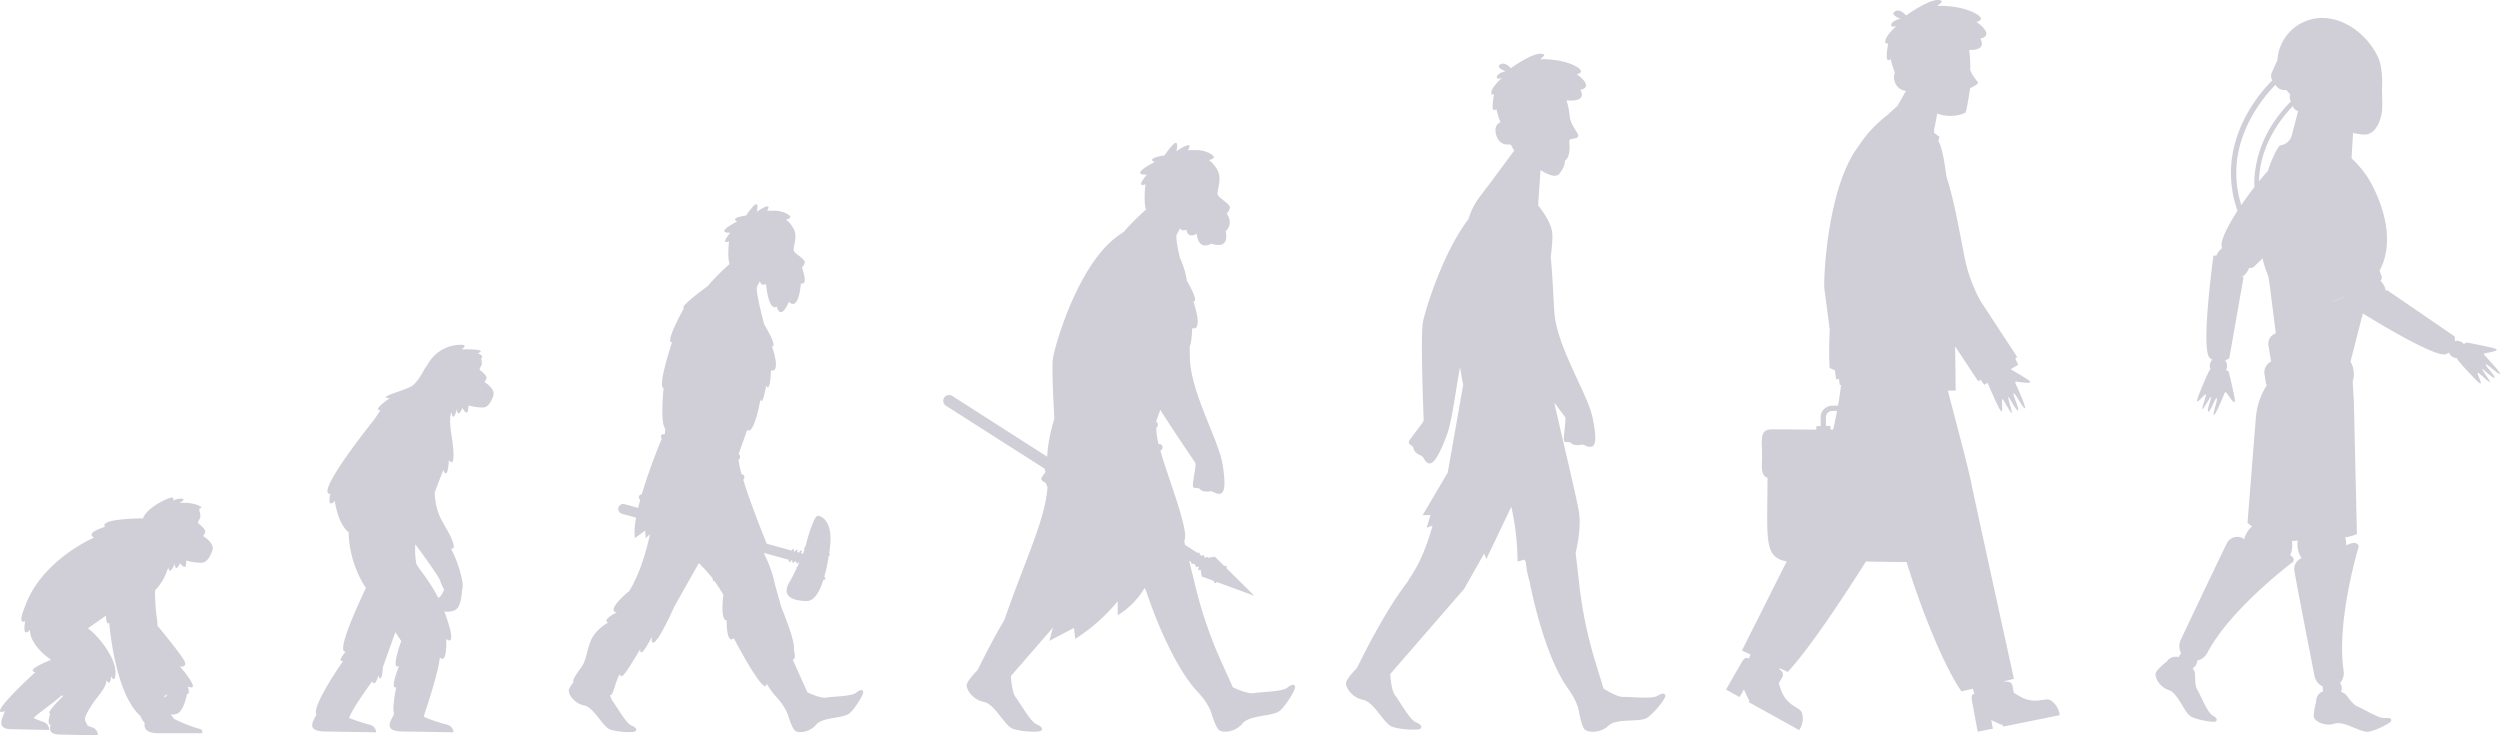
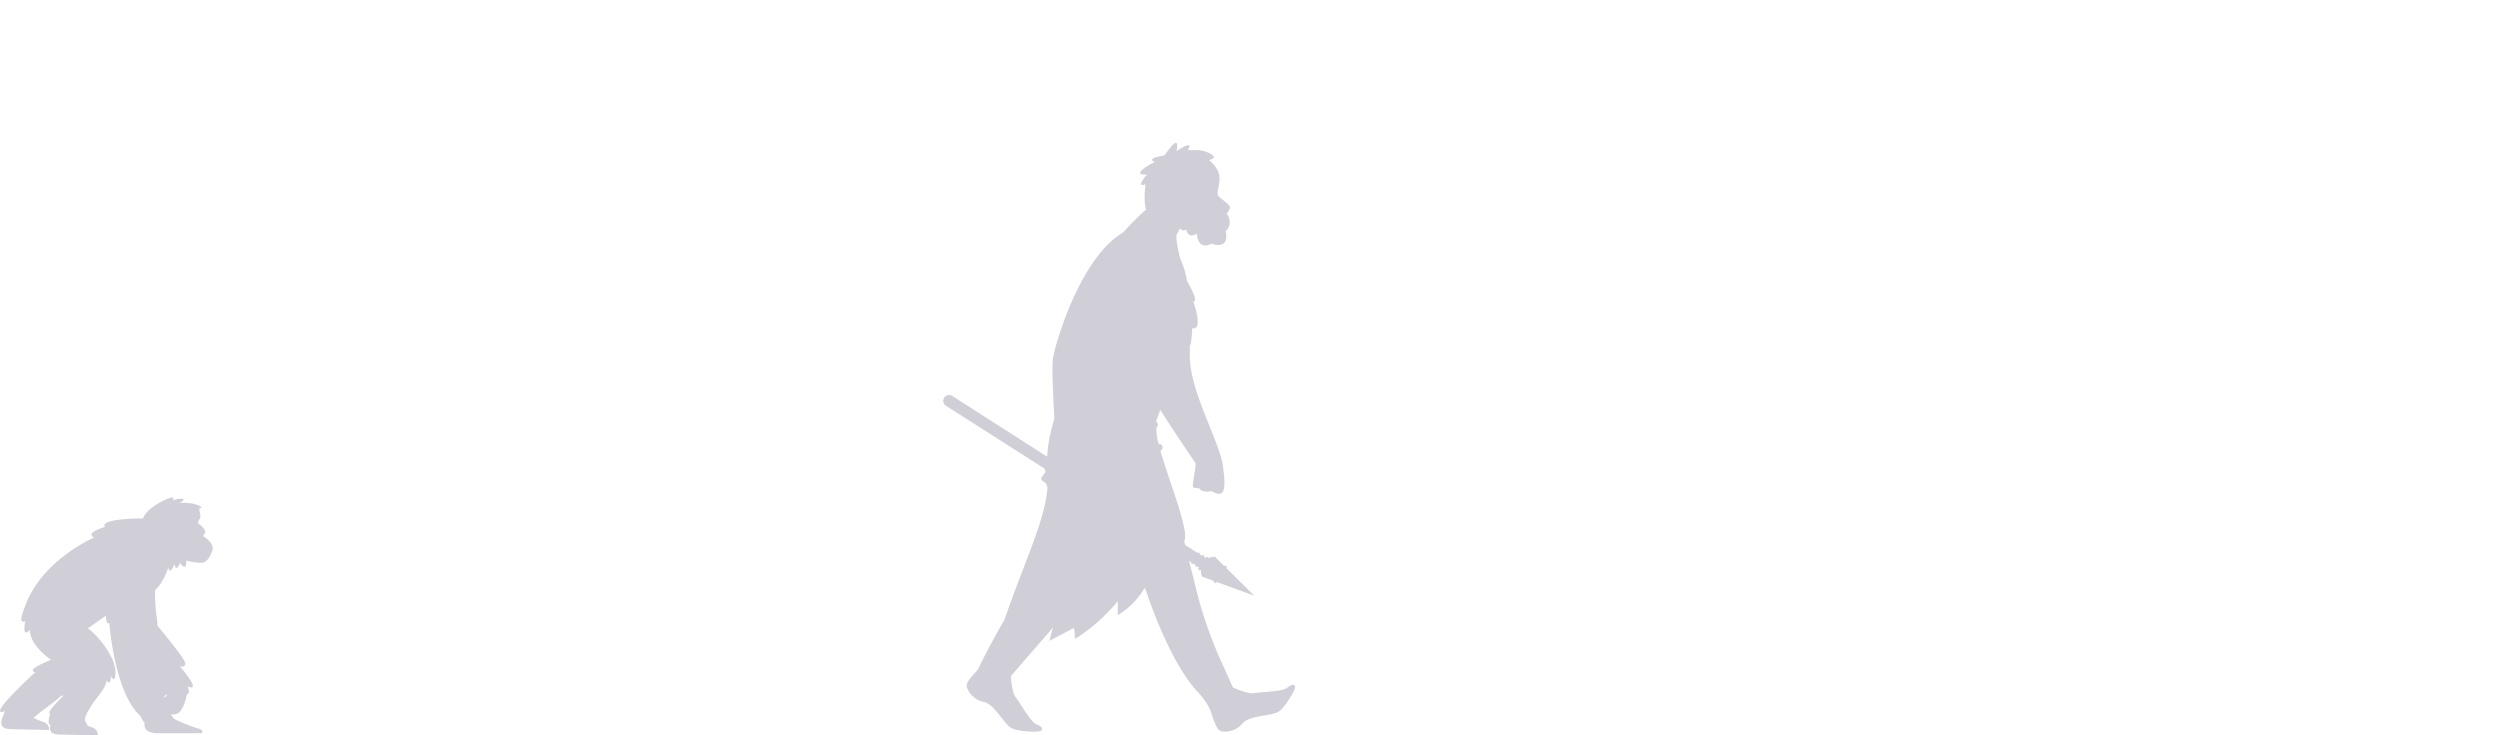
<svg xmlns="http://www.w3.org/2000/svg" width="993.303" height="292.188" viewBox="0 0 993.303 292.188">
  <defs>
    <clipPath id="clip-path">
      <rect id="Retângulo_388" data-name="Retângulo 388" width="993.303" height="292.188" transform="translate(0 0)" fill="#1c153b" />
    </clipPath>
  </defs>
  <g id="Grupo_504" data-name="Grupo 504" transform="translate(0 0.004)" opacity="0.21">
    <g id="Grupo_503" data-name="Grupo 503" transform="translate(0 -0.004)" clip-path="url(#clip-path)">
      <path id="Caminho_684" data-name="Caminho 684" d="M80.674,1144.725a5.446,5.446,0,0,0,.817-1.436.731.731,0,0,0,.041-.127c0-.011,0-.021.006-.032a.8.8,0,0,0,.014-.113c0-.007,0-.014,0-.021.028-1.085-1.936-2.641-2.644-3.192-.775-.6.664-1.678.688-2.8a4.627,4.627,0,0,0-.436-2.3.707.707,0,0,0-.08-.839s2.481-.4-.752-1.5a15.8,15.8,0,0,0-4.487-.822,22.841,22.841,0,0,0-2.527.038s2.883-1.506.968-1.656a6.543,6.543,0,0,0-3.442.731s.34-.9-.323-1.226c-.753-.373-10.19,3.757-11.681,8.29,0,0-17.554,0-15.145,3.385,0,0-8.146,2.352-4.3,4.245,0,0-21.341,9.036-27.709,28.053,0,0-2.926,6.827.344,5.106,0,0-1.492,7.208,1.893,3.49,0,0-.732,5.508,8.36,11.9-3.328,1.359-9.81,4.261-6.238,4.915,0,0-20.319,18.536-12.072,15.482l-.008.02c-1.23,3.208-3.3,6.867,2.087,7.147l15.481.324a3.205,3.205,0,0,0-1.852-3c-1.235-.45-2.878-1.08-4.347-1.747,2.359-2.325,8.351-6.32,11.091-8.928a1.286,1.286,0,0,0,.864-.006s-7.63,7.4-5.278,7.171c0,0-1.58,4.168.077,4.534-.532,2-.194,3.62,3.326,3.8l15.481.324a3.2,3.2,0,0,0-1.852-3c-.649-.237-1.412-.524-2.2-.839-.01-.021-.017-.039-.028-.061-1.119-2.238-1.936-2.151.818-6.841s6.755-8.046,6.626-11.187c0,0,1.678,2.969,1.85-1.592,0,0,1.85,3.571,1.764-1.807s-6.024-13.51-10.929-17.21l7.156-5.044c.045,1.873.328,3.66,1.32,2.893,0,0,2.065,27.88,12.391,37a8.867,8.867,0,0,0,1.683,2.766c-.34,2.107.542,3.885,4.914,4.068h17.59a.425.425,0,0,0,.425-.423c.008-1.224-1.379-1.355-1.379-1.355a60.116,60.116,0,0,1-9.937-3.955,8.131,8.131,0,0,0-1.383-1.7,6.728,6.728,0,0,0,2.45-.252c2.342-.685,3.64-5.519,4.154-7.964,1.464.286.242-2.885.242-2.885a7.52,7.52,0,0,0,1.635.344c2.237-.43-4.819-8.433-4.819-8.433s2.151.774,2.237-1.118c.062-1.374-7.123-10.222-11.072-14.974a12.792,12.792,0,0,0-.179-2.643A73.064,73.064,0,0,1,61.6,1166.7c0-.121,0-.243,0-.365a21.891,21.891,0,0,0,5.25-9.216s.373,3.844,2.524-1.291c0,0,.4,3.844,2.151-.344,0,0,2.065,2.9,2.409.631a8.652,8.652,0,0,0,.037-1.674,20.985,20.985,0,0,0,6.021.9c1.706.081,3.166-1.628,4.193-4.337v0q.1-.256.188-.522c1.033-3.012-3.7-5.749-3.7-5.749m-14.371,62.8c.033.125.069.237.105.344a6.994,6.994,0,0,1-1.013,1.1c-.037-.251-.076-.512-.116-.78.582.119,1.024-.66,1.024-.66" transform="translate(0 -931.758)" fill="#1c153b" />
-       <path id="Caminho_685" data-name="Caminho 685" d="M777.257,797.634s.021-.021.058-.069a6.168,6.168,0,0,0,.721-1.3v0a.715.715,0,0,0,.038-.118c0-.011,0-.021.006-.032a.792.792,0,0,0,.013-.106c0-.007,0-.014,0-.021a1.044,1.044,0,0,0-.036-.287h0c-.263-1-1.868-2.276-2.482-2.753-.738-.574.633-1.6.656-2.664a4.771,4.771,0,0,0-.316-1.984c.252-.17,1.441-1.109-1.362-2.1,0,0,5.392-1.721-6.311-1.549,0,0,2.237-1.606.459-1.779a11.042,11.042,0,0,0-1.322-.032,14.989,14.989,0,0,0-12.11,6.872l-2,3.085s-2.237,4.475-4.589,6.253-14.973,4.819-9.007,4.991c0,0-7.171,4.7-3.729,4.876,0,0-1.039,1.452-2.431,3.561h0s-24.073,29.884-17.476,29.6c0,0-1.492,6.081,1.778,2.811,0,0,1.157,9.114,5.5,12.419a42.65,42.65,0,0,0,6.093,20.968l.777,1.169c-3.4,7.116-12.059,26.005-8.005,25.306,0,0-3.837,4.131-1.058,3.7,0,0-12.783,18.261-10.593,21.313-1.644,3.092-3.847,6.433,3.021,6.7l20.677.324a3.264,3.264,0,0,0-2.474-3,76.593,76.593,0,0,1-8.272-2.665c1.475-4.2,9.2-14.584,9.2-14.584s.946,2.754,2.409-2.238c0,0,1.336,3.959,1.83-3.442l4.953-13.843,2.338,3.516s-4.389,11.961-.861,9.9c0,0-3.872,9.552-1.119,8.433,0,0-1.8,8.282-.825,10.659-1.651,3.157-4.154,6.668,2.894,6.942l20.677.324a3.264,3.264,0,0,0-2.474-3,63.629,63.629,0,0,1-9.171-3.072c-.016-.209-.035-.43-.058-.668,0,0,5.909-17.382,6.253-23.062,0,0,2.84,3.786,2.581-7.314,0,0,4.422,4.13.017-8.691q-.395-1.148-.815-2.226a6.8,6.8,0,0,0,4.337-.561c2.045-1,2.581-5.407,2.717-8.021.29-.469.4-1.56.026-3.821a47.215,47.215,0,0,0-4.475-12.65s2.754,1.377-.172-4.819c-2.585-5.473-5.908-8.195-6.232-17.417l3.392-8.914s1.721,4.9,2.238-3.872c0,0,3.424,5.077.937-10.584,0,0-1.11-7.056.152-8.375,0,0,.459,4.589,2.123-1.434,0,0,0,4.36,2.18-.344,0,0,2.123,4.188,2.352-.229q.022-.423.026-.817a20.066,20.066,0,0,0,5.7.844c1.625.077,3.016-1.551,3.994-4.132v0q.084-.22.163-.45l.017-.047c.984-2.869-3.525-5.477-3.525-5.477M761.262,880.1c-.652,1.6-1.459,2.984-2.359,3.281-3.97-7.811-8.29-12.014-8.759-13.821a35.77,35.77,0,0,1-.358-7.473c4.649,6.2,9.471,13.15,9.91,14.529a17.1,17.1,0,0,0,1.566,3.484" transform="translate(-584.787 -645.836)" fill="#1c153b" />
-       <path id="Caminho_686" data-name="Caminho 686" d="M1405.714,657.758c-1.888,1.523-9.1,1.475-12.042,1.973-1.689.285-4.919-.95-7.365-2.053l-5.918-13.111c.8.176,1.218-.714.5-4.042,0,0,1.033-1.98-4.991-16.694l-2.6-9.346a43.109,43.109,0,0,0-3.939-11.221l-.341-1.017,9.864,2.718c-.018.207-.027.391-.03.537a.386.386,0,0,0,.412.393h0a.387.387,0,0,0,.362-.377c0-.1.008-.213.017-.343l.645.178c-.01.152-.017.289-.019.4a.386.386,0,0,0,.412.393h0a.387.387,0,0,0,.362-.377c0-.062,0-.133.009-.208l.882.243c-.006.1-.01.2-.011.277a.386.386,0,0,0,.412.393h0a.387.387,0,0,0,.362-.377c0-.025,0-.054,0-.081l.034.009a1.936,1.936,0,0,0,.316.06c-.236.524-.475,1.04-.71,1.54-.074.061-.149.12-.222.183a.522.522,0,0,0-.147.591c-1.39,2.887-2.6,5.081-2.6,5.081-2.573,4.031-1.162,6.094,1.44,7.081l.011,0,.16.058.021.008.158.054.024.008.161.051.02.006c.3.092.609.171.928.24h0l.164.034.043.009.151.029.057.011.145.026.065.011.141.023.071.011.139.021.073.01.14.019.069.009.145.018.048.005.315.034.055.006.127.012.092.008.118.01.1.008.113.008.107.007.109.007.11.006.108.006.113.005.1,0,.124,0,.091,0,.139,0,.077,0,.214,0c.071,0,.141,0,.211,0,.047,0,.095-.006.142-.01l.06,0c.063-.006.125-.015.188-.025h.009c2.585-.41,4.577-3.663,6.081-8.457a.525.525,0,0,0,.62-.121l0,0a.526.526,0,0,0-.022-.727c-.078-.076-.167-.166-.266-.266a73.075,73.075,0,0,0,1.784-8.364l.018,0a.513.513,0,0,0,.419-.564v0a.5.5,0,0,0-.286-.4q.133-.881.254-1.781c1.536-11.376-3.513-13.026-4.729-13.149s-3.354,6.019-4.76,11.555c-.077.3-.164.614-.26.934l-.022,0a.529.529,0,0,0-.388.653c.03.111.062.221.094.332-.18.532-.38,1.079-.593,1.633-.054-.02-.109-.039-.166-.054l-.634-.176c.086-.149.177-.3.279-.443a.385.385,0,0,0-.079-.522.39.39,0,0,0-.56.084,7.282,7.282,0,0,0-.411.666l-.82-.228c.067-.11.138-.22.213-.329a.385.385,0,0,0-.079-.522.39.39,0,0,0-.56.085c-.127.182-.242.366-.348.551l-.569-.158c.045-.07.089-.14.137-.209a.385.385,0,0,0-.079-.522.39.39,0,0,0-.56.085c-.1.142-.19.286-.276.43l-9.9-2.753c-2.349-5.824-6.784-17.109-9.323-25.41a1.288,1.288,0,0,0,.393-1.348l.021.076-.021-.078a.975.975,0,0,0-1.021-.785,35.155,35.155,0,0,1-1.248-5.8,1.306,1.306,0,0,0,.049-2.228l-.023-.014,3.476-9.74a.591.591,0,0,0,.784.361c2.5-.817,4.432-12.477,4.432-12.477s.516,3.872,2.28-5.292c0,0,1.549,3.442,1.893-6.153,0,0,4.172,1.893.387-9.552,0,0,2.735,1.069-3.043-8.609h0c-1.514-5.662-3.6-14.178-2.809-15.314a13.335,13.335,0,0,0,1.045-1.948c.34,1.114,1.043,1.867,2.455,1.173,0,0,.918,11.015,4.3,8.949,0,0,1.262,6.081,4.819-1.951,0,0,3.557,4.647,4.762-7.286,0,0,3.1,1.434.4-6.253a.518.518,0,0,0-.059-.048,3.852,3.852,0,0,0,1.162-1.9.719.719,0,0,0,.019-.127.784.784,0,0,0,0-.1c0-.009,0-.017,0-.026a.912.912,0,0,0-.023-.129h0c-.329-1.334-3.625-3.031-4.252-4.205-.688-1.291,1.549-5.249,0-8.605a10.929,10.929,0,0,0-3.212-3.931c1.522-.335,2.785-1,.44-2.29a10.216,10.216,0,0,0-4.927-1.237h-3.029s2.868-4.188-4.073.4c0,0,.8-3.212-.287-2.983s-3.958,4.475-3.958,4.475-6.826.918-3.5,2.352c0,0-9.466,4.7-2.754,4.475,0,0-4.3,4.934-.516,3.442,0,0-.8,6.394.232,8.987a87.638,87.638,0,0,0-8.7,8.787c-4.9,3.592-10.963,8.329-9.436,8.758,0,0-7.917,14.113-4.733,13.51,0,0-5.937,17.727-3.356,18.243,0,0-1.486,13.643.64,16.154-.086,1.383-.124,2.175-.124,2.175l.009,0a2.353,2.353,0,0,0-.8.042c-1.172.258-.7,1.386-.473,1.819a224.449,224.449,0,0,0-7.935,22.048,1.161,1.161,0,0,0-1.1.792l-.026.078.026-.076a1.161,1.161,0,0,0,.493,1.361c-.3,1.09-.574,2.171-.826,3.233l-5.362-1.491a1.983,1.983,0,1,0-1.058,3.822l5.606,1.545a28.082,28.082,0,0,0-.514,8.127l4.13-3.012.172,3.012,1.708-1.552c-1.057,5.118-3.585,15.106-8.417,22.892a.9.9,0,0,0-.605.317s-8.605,7.228-4.13,7.859c0,0-6.2,2.926-3.442,4.016,0,0-5.393,2.869-7.114,7.745s-1.778,7.63-3.557,10.039c-1.3,1.768-4.092,5.543-2.991,5.865a10.188,10.188,0,0,0-1.943,2.97c-.459,1.664,2.065,5.565,6.024,6.311s7.343,8.49,10.384,9.58,9.179,1.262,9.925.746.746-1.395-1.492-2.332-5.622-7.305-7.458-9.658a6.945,6.945,0,0,1-1.022-2.544.4.4,0,0,0,.334.078c1.033-.23,2.409-7.745,3.729-8.261,0,0-.287,3.27,3.672-3.04s4.245-6.884,4.245-6.884-.459,4.991,4.589-4.933c0,0-1.209,10.215,9.121-12.334l9.571-16.958a70.073,70.073,0,0,1,5.383,5.94l.458,1.524.281-.515c1.2,1.692,2.46,3.691,3.625,5.652,0,0-1.362,10.439,1.305,10.095,0,0-.172,9.9,2.84,7.142,0,0,12.637,24.262,13.1,18.016a27.458,27.458,0,0,0,3.7,5.22c4.03,4.283,4.846,7.664,4.846,7.664s1.369,4.586,2.615,5.781,5.878.827,8.415-2.3,10.96-2.426,13.364-4.583,5.473-7.477,5.373-8.378-.873-1.319-2.761.2M1382.084,490l.193-.076c-.051.093-.1.19-.154.3,0,0-.011-.09-.039-.22" transform="translate(-1065.47 -382.555)" fill="#1c153b" />
      <path id="Caminho_687" data-name="Caminho 687" d="M2278.2,540.749c-2.106,1.7-10.15,1.645-13.431,2.2-1.883.319-5.487-1.059-8.216-2.29l-4.632-10.262a169.879,169.879,0,0,1-10.446-30.642l-.6-2.518-1.719-6.869.863.551c-.012.041-.025.084-.035.12a.473.473,0,0,0,.351.541h0a.376.376,0,0,0,.459-.165l.976.623c-.027.084-.052.163-.072.234a.466.466,0,0,0,.345.55h0a.388.388,0,0,0,.5-.242c0-.013.009-.029.013-.043l.5.316c-.11.267-.195.5-.256.687a.45.45,0,0,0,.325.579h0a.45.45,0,0,0,.394-.094c.08-.032.16-.062.24-.092l.417,2.656,4.609,1.691c.193.331.359.6.481.789a.409.409,0,0,0,.552.132h0a.356.356,0,0,0,.109-.5l15.13,5.553-11.208-11.1a.339.339,0,0,0,.3-.3v0a.439.439,0,0,0-.377-.455c-.2-.031-.474-.068-.8-.105l-3.619-3.583-2.654.478a.443.443,0,0,0-.073-.186.454.454,0,0,0-.653-.1c-.133.1-.259.211-.381.32l-.533-.341.021-.016a.385.385,0,0,0,.053-.555.47.47,0,0,0-.633-.126c-.083.06-.163.122-.242.184l-.958-.613a.38.38,0,0,0-.021-.479.479.479,0,0,0-.627-.135c-.05.035-.1.071-.144.107l-4.922-3.15-.348-1.39a10.029,10.029,0,0,0,.344-2.891c-.879-7.971-6.892-22.792-9.844-33.245l.007,0a1.338,1.338,0,0,0,.787-1.679l.024.085-.024-.087a1.067,1.067,0,0,0-1.253-.854l-.2.051a24.364,24.364,0,0,1-.95-6.619,1.456,1.456,0,0,0-.069-2.406l-.026-.016,1.666-4.668c5.582,8.864,13.735,20.749,13.98,21.143.355.57-1.111,7.505-1.027,9.012s2.155.483,2.805,1.342,2.3,1.156,3.824.892,2.3,1.156,3.97.978,2.712-2.1,1.224-11.634-12.77-28.787-13.021-42.455c-.028-1.5-.041-3.035-.049-4.588.411-.714.814-2.638.977-7.167,0,0,4.653,2.111.432-10.654,0,0,2.783,1.087-2.584-8.223a31.1,31.1,0,0,0-2.449-8.378c-.081-.166-.162-.325-.243-.482-1.062-4.579-1.82-8.787-1.25-9.6a15.861,15.861,0,0,0,1.256-2.372c.408.8,1.164,1.221,2.528.551,0,0,.355,3.939,4.13,1.635,0,0,.2,6.927,5.881,3.958,0,0,7.271,2.969,5.594-4.956,0,0,3.313-2.53.448-6.975a.567.567,0,0,0-.066-.054,4.329,4.329,0,0,0,1.246-1.949c.019-.057.035-.115.05-.173a.732.732,0,0,0,.022-.141.8.8,0,0,0,0-.116c0-.009,0-.018,0-.027-.148-1.508-4.046-3.482-4.768-4.835-.768-1.44,1.728-5.855,0-9.6a12.2,12.2,0,0,0-3.582-4.385c1.7-.373,3.106-1.116.491-2.555a11.393,11.393,0,0,0-5.5-1.379h-3.378s3.2-4.671-4.543.448c0,0,.9-3.583-.32-3.327s-4.416,4.991-4.416,4.991-7.615,1.024-3.9,2.623c0,0-10.558,5.247-3.071,4.991,0,0-4.8,5.5-.576,3.839,0,0-.891,7.131.259,10.025a97.07,97.07,0,0,0-9.035,9.041c-.5.3-.992.622-1.472.948-6.433,4.371-11.522,11.823-15.2,18.71-1.275,2.373-2.448,4.8-3.546,7.254s-2.118,4.947-3.055,7.468-1.81,5.064-2.607,7.631c-.4,1.284-.781,2.572-1.13,3.87-.3,1.143-.6,2.29-.833,3.45-.038.179-.07.337-.095.472-.548,3.013-.038,14.48.534,24.293a61.828,61.828,0,0,0-2.887,15.074l-37.722-24.143a2.311,2.311,0,1,0-2.485,3.9l39.353,25.1-.005.015.005-.015,0,0a1.293,1.293,0,0,0,.274,1.2,18.125,18.125,0,0,0-1.6,2.21c-.764,1.5,1.806,1.674,1.951,2.867a2.282,2.282,0,0,0,.383.966c-.981,13.3-9.054,29.273-17.118,52.72-5.965,10.146-10.648,19.941-10.648,19.941s-3.775,3.775-4.287,5.631,2.3,6.207,6.719,7.039,8.19,9.47,11.582,10.686,10.238,1.408,11.07.832.832-1.556-1.664-2.6-6.271-8.149-8.319-10.772c-1.187-1.521-1.686-5.406-1.9-8.4l16.72-19.268-1.43,5.264,9.806-5.145.453,4.37a71.59,71.59,0,0,0,16.914-14.973v5.549a31.146,31.146,0,0,0,10.667-10.78c.186.332.368.659.542.974,0,0,8.859,27.835,20.657,40.4,4.49,4.782,5.405,8.549,5.405,8.549s1.527,5.116,2.917,6.448,6.556.923,9.386-2.567,12.225-2.706,14.906-5.112,6.1-8.34,5.993-9.345-.973-1.471-3.08.227m-26.356-187.117.215-.085c-.057.1-.114.212-.172.331,0,0-.012-.1-.043-.246" transform="translate(-1766.696 -267.546)" fill="#1c153b" />
-       <path id="Caminho_688" data-name="Caminho 688" d="M3179.726,377.063c-2.3,1.418-10.276.347-13.6.482-1.908.077-5.309-1.745-7.859-3.311l-3.3-10.766a169.9,169.9,0,0,1-6.483-31.717l-.274-2.573-1.05-8.829c.927-3.973,2.149-10.708,1.356-16.072-.734-4.96-5.987-26.609-9.85-43.716,2.483,3.316,4.274,5.672,4.392,5.841.384.551-.728,7.552-.567,9.053s2.176.373,2.869,1.2,2.353,1.038,3.865.7,2.353,1.038,4.014.775,2.6-2.233.631-11.681-14.217-28.1-15.161-41.739c-.488-7.038-.7-14.813-1.446-21.89.513-4.115.9-8.239.5-10.372-.72-3.8-3.673-8.022-5.518-10.178l.964-14.061c2.8,1.776,6.145,3.252,7.548,1.391,2.624-3.481,2.077-5.119,2.077-5.119s2.59-.982,1.775-7.7c.148-.481.23-.766.23-.766l2.507-.53a1.071,1.071,0,0,0,.7-1.593l-1.94-3.276a9.773,9.773,0,0,1-1.367-4.29,27.5,27.5,0,0,0-1.185-5.819c3.831.315,7.522-.248,5.505-4.182,0,0,5.9-.779-1.444-6.214,0,0,4.318-.751-.937-3.44-2.937-1.5-8.282-2.709-13.632-2.489,1.192-.928,1.911-1.655,1.582-1.868-2.67-1.732-10.68,3.625-13.227,5.424-.542-.636-2.4-2.58-4.154-1.527-2.076,1.249,2.09,2.746,2.09,2.746s-2.879.5-3.46,2.082c-.43,1.169,1.331.852,2.278.607a3.723,3.723,0,0,0-1.13.764h0s-3.816,3.525-3.326,5.4c.118.454.515.47,1.05.235-.361,2-.933,5.781-.2,6.228.419.256.795.012,1.089-.357a38.332,38.332,0,0,0,1.68,5.29l.038-.007c-1.37.5-2.388,1.788-1.919,4.3,1.043,5.593,5.779,4.471,5.779,4.471.21.264.418.52.626.771a9.9,9.9,0,0,0,.926,1.72l-8.357,11.278-5.554,7.361a26.672,26.672,0,0,0-4.206,8.458c-10.777,14.309-17.384,37.081-18.149,41-1.063,5.444.285,38.366.285,39.107s-5.019,6.7-5.76,8.207,1.606,1.608,1.706,2.786,1.366,2.337,2.832,2.888,1.366,2.337,2.912,3.049,3.485-.6,7.348-10.648c2.26-5.877,3.413-16.756,5.416-27.457.323,2.127.732,4.5,1.244,7.011h0l-6.123,34.884-9.981,16.919h3.1l-1.5,4.991,2.345-.85c-1.7,6.182-4.457,14.021-8.668,20.273-.5.746-.943,1.474-1.329,2.184v0c-9.573,12.229-20.042,34.129-20.042,34.129s-3.775,3.776-4.287,5.631,2.3,6.207,6.719,7.039,8.19,9.47,11.582,10.686,10.239,1.408,11.07.832.832-1.555-1.664-2.6-6.271-8.149-8.318-10.772c-1.187-1.521-1.686-5.406-1.9-8.4l29.41-33.892,7.895-13.988.881,2.2,9.929-20.788a99.214,99.214,0,0,1,2.474,21.752l2.754-.744.535.938a37.171,37.171,0,0,0,1.511,7.744s5.264,28.733,15.378,42.689c3.849,5.312,4.28,9.164,4.28,9.164s.868,5.268,2.077,6.766,6.387,1.745,9.635-1.358,12.469-1.137,15.434-3.184,7.11-7.5,7.127-8.511-.779-1.583-3.083-.164M3104.073,234.4l-.061.334-.036-.008c.032-.109.064-.218.1-.326" transform="translate(-2521.133 -100.626)" fill="#1c153b" />
-       <path id="Caminho_689" data-name="Caminho 689" d="M4051.093,283.549v-.006l-.025-.126h0a7.983,7.983,0,0,0-2.526-4.448l-.33-.288a3.047,3.047,0,0,0-2.4-.768l-2.8.371a12.1,12.1,0,0,1-7.882-1.73l-2.162-1.311-.479-2.6a2.1,2.1,0,0,0-2.08-1.828l-1.157.069-.083-.249,3.837-.919s-16.467-75.051-16.8-77.081c-.737-4.431-5.274-21.356-9.449-37.459q1.527.018,3.1.008s-.027-7.121-.215-17.563l9.171,13.838.957-.592,1.408,2.016,1.391-.82.484,1.251c4.5,10.3,4.755,10.17,5.158,10.068s-.235-4.862.243-4.8,3.375,5.991,3.674,5.487-1.707-6.307-1.33-6.367,3.088,5.707,3.841,5.3-2.429-6.623-1.7-6.7,3.829,6.375,4.456,5.9c.527-.4-2.763-7.706-3.824-10.02a.414.414,0,0,1,.441-.579c5,.762,5.433.528,5.391-.039-.025-.341-4.169-2.817-7.708-4.871l2.991-1.763-1.155-2.567.792-.49-14.727-22.5a63.564,63.564,0,0,1-5.762-15.091c-2.331-11.206-4.329-24.081-7.645-34.107-.86-6.968-1.919-12.133-3.227-14.159l.462-1.655-2.164-1.624.145-2.107.1.036,1.048-5.579a14.48,14.48,0,0,0,11.178-.316c.478-.294,1.882-9.744,1.882-9.744s2.519-1.107,3.255-2.162c0,0-3.01-3.515-3.227-5.283a47.812,47.812,0,0,0-.415-7.743c3.5.067,6.329-.838,4.433-4.535,0,0,6.293-.831-1.54-6.626,0,0,4.6-.8-1-3.668-3.131-1.6-8.833-2.889-14.537-2.654,1.271-.99,2.037-1.765,1.687-1.992-2.847-1.847-11.389,3.866-14.107,5.784-.577-.678-2.562-2.751-4.429-1.628-2.214,1.332,2.229,2.928,2.229,2.928s-3.07.534-3.69,2.22c-.458,1.247,1.42.908,2.43.647a3.969,3.969,0,0,0-1.206.814h0s-4.069,3.76-3.547,5.762c.126.484.55.5,1.12.251-.385,2.133-1,6.165-.214,6.642.447.273.848.013,1.162-.38a41.988,41.988,0,0,0,1.679,5.361,5.566,5.566,0,0,0-.081,3.539,5.119,5.119,0,0,0,4.491,3.795l-1.8,3.251-1.517,2.642-4.229,3.862a49.332,49.332,0,0,0-11.3,12.24c-12.22,16.1-13.826,51.086-13.593,56.158a19.019,19.019,0,0,0,.278,2.162l1.891,14.688a142.77,142.77,0,0,0-.05,15.081s.718.364,2.113.945l.457,3.551,1.446-.14-.326.032.373,2.431.511-.038-.31,2.236q-.412,2.979-.928,5.939l-2.357.04a4.645,4.645,0,0,0-4.562,4.718l.057,3.383-1.548.026a.217.217,0,0,0-.213.22l.02,1.162c-3.942-.01-8.158-.04-12.674-.1-7.085.21-9.556-1.556-8.937,7.825.257,6.148-.989,10.372,2.2,11.4-.014,24.057-1.672,31.662,7.64,33.23l-17.806,35.427,3.462,1.617-.761,1.591-.124-.069c-1.192-.668-1.976.323-2.753,1.672l-5.778,10.037h0l-.363.656,5.378,2.978.364-.656,0,0,1.357-2.357,1.565,3.376a3.676,3.676,0,0,0,.659,1l-.176.317a.354.354,0,0,0,.138.482l19.806,10.968.363-.656h0a7.99,7.99,0,0,0,.957-5.025l-.065-.433a3.048,3.048,0,0,0-1.331-2.14l-2.376-1.533a12.1,12.1,0,0,1-4.884-6.424l-.8-2.4,1.318-2.29a2.1,2.1,0,0,0-.4-2.74l-.713-.537.2-.408,3.159,1.475c8.972-9.65,23.011-31.13,31.065-43.867,6.546.09,11.855.21,16.158.188,6.118,20.062,15.39,42.362,21.821,51.416l4.486-1.075.656,1.928c-1.272.291-1.228,1.536-.951,3.04l2.1,11.389h0l.148.735,6.026-1.215-.148-.735h0L4024,286.1l3.379,1.558a3.69,3.69,0,0,0,1.15.335l.072.356a.354.354,0,0,0,.417.277l22.193-4.475Zm-92.8-117.694a2.545,2.545,0,0,1,2.5-2.584l1.945-.033q-.692,3.738-1.543,7.441l-1.055,0-.021-1.258a.217.217,0,0,0-.221-.212l-1.547.026Z" transform="translate(-3232.838 0.004)" fill="#1c153b" />
-       <path id="Caminho_690" data-name="Caminho 690" d="M5024.478,174.582a.377.377,0,0,1,.211-.629c4.554-.811,4.859-1.14,4.656-1.619-.164-.385-7.838-1.91-11.415-2.6a1.337,1.337,0,0,0-1.443.7,3.408,3.408,0,0,0-3.655-1.331,7.4,7.4,0,0,0-.125-1.871l-26.856-18.4a4.079,4.079,0,0,1-.472.344,6.93,6.93,0,0,0-2.113-3.971,2.127,2.127,0,0,0,.464-1.785c-.106-.292-.4-1.111-.836-2.325,3.7-6.589,4.775-17.433-1.8-31.635a39.166,39.166,0,0,0-9.323-12.951l.584-10.119.1.025.2.049.273.061c.125.027.251.054.38.079l.165.033c.185.036.372.07.564.1h0a25.12,25.12,0,0,0,2.663.3c4.774.279,6.838-6.154,7.142-9.255s-.005-6.171.027-9.271a36.776,36.776,0,0,0-.679-9.6,15.766,15.766,0,0,0-1.033-2.871c-3.391-7.139-10.448-13.44-18.333-14.935a17.9,17.9,0,0,0-3.47-.383l-.212-.005h-.033c-.4-.009-.805-.011-1.216,0l.007.046a17.837,17.837,0,0,0-16.588,16.676l-2.386,5.3a3.776,3.776,0,0,0,.353,2.764,59.642,59.642,0,0,0-6.975,8.4c-3.849,5.581-8.6,14.514-9.351,25.378a44.755,44.755,0,0,0,2.507,18.054c-4.293,6.63-7.14,12.559-6.152,14.594.032.068.07.135.105.2a6.931,6.931,0,0,0-2.348,2.992,8.993,8.993,0,0,0-1.162.036s-5.166,37.322-1.492,40.607a6.332,6.332,0,0,0,1.03.755,3.431,3.431,0,0,0-.691,3.838l0,0a1.33,1.33,0,0,0-.569.595l-1.152,2.4c-4.047,9.448-3.8,9.531-3.481,9.735s3.093-3.2,3.354-2.844-1.88,6-1.357,5.881,3.135-5.083,3.411-4.87-1.87,5.628-1.129,5.877,2.894-5.762,3.4-5.325-1.852,6.539-1.14,6.657c.6.1,3.406-6.666,4.284-8.818a.377.377,0,0,1,.66-.067c2.622,3.81,3.048,3.952,3.4,3.569.283-.308-1.5-7.926-2.353-11.468a1.337,1.337,0,0,0-1.234-1.024,3.428,3.428,0,0,0,.158-3.142,3.37,3.37,0,0,0-.458-.736,7.451,7.451,0,0,0,1.652-.888l5.641-32.063a4.166,4.166,0,0,1-.509-.287,6.933,6.933,0,0,0,2.743-3.569,2.128,2.128,0,0,0,1.815-.313c.34-.334,1.637-1.589,3.512-3.416a47.746,47.746,0,0,0,2.3,7.089h0c.183,1.269.31,1.985.31,1.985.034.154.068.306.1.457l2.568,20.257a4.333,4.333,0,0,0-2.923,4.836l1.063,6.346a4.846,4.846,0,0,0-2.632,5.13l.577,3.5a1.2,1.2,0,0,0,.374.7,28.388,28.388,0,0,0-4.391,13.06l-3.312,41.738s.668.581,1.834,1.411a9.655,9.655,0,0,0-3.154,5.072,4,4,0,0,0-2.949-.922,4.519,4.519,0,0,0-3.818,2.346c-1.711,3.272-13.668,28.464-18.416,38.478a5.937,5.937,0,0,0,.165,5.41,3.756,3.756,0,0,0-.994,1.566,4.122,4.122,0,0,0-4.726,1.7h0s-3.708,2.892-4.356,4.459,1.343,5.675,5.112,6.879,6.137,9.164,8.97,10.594,8.8,2.337,9.587,1.924.9-1.27-1.173-2.454-4.6-7.8-6.107-10.316c-.672-1.122-.836-3.425-.812-5.631a4.218,4.218,0,0,0-.965-2.734,3.776,3.776,0,0,0,1.813-2.78c.013-.11.021-.219.024-.328a6,6,0,0,0,4.025-3.091c9.2-17.6,34.1-36.163,34.1-36.163s.855-1.54-1.252-2.571a9.708,9.708,0,0,0,.738-5.682,16.731,16.731,0,0,0,2.308-.181,9.687,9.687,0,0,0,1.543,7,3.932,3.932,0,0,0-1.214.743,4.516,4.516,0,0,0-1.682,4.154c.563,3.65,5.881,31.023,8,41.9a5.933,5.933,0,0,0,3.342,4.258,3.773,3.773,0,0,0,.128,1.85,4.121,4.121,0,0,0-2.792,4.175h0s-1.27,4.528-.863,6.174,4.448,3.772,8.2,2.506,10.376,3.738,13.506,3.208,8.468-3.337,8.859-4.139-.033-1.553-2.4-1.28-8.332-3.551-11.036-4.682c-1.207-.5-2.7-2.261-4-4.052a4.214,4.214,0,0,0-2.4-1.63,3.77,3.77,0,0,0-.187-3.312c-.054-.1-.114-.188-.175-.278a6,6,0,0,0,1.408-4.877c-3.035-19.62,6-49.341,6-49.341s-.368-2.854-4.981-.389c.006-.143.011-.286.011-.431a9.694,9.694,0,0,0-.415-2.805,16.09,16.09,0,0,0,4.663-1.344l-1.22-52.525-.465-8.053a9.746,9.746,0,0,0-.865-7.887l4.9-19.147c8.22,5.05,29.486,17.74,33.109,16.145a6.366,6.366,0,0,0,1.114-.625,3.433,3.433,0,0,0,3.208,2.217h0a1.329,1.329,0,0,0,.308.764l1.708,2.042c6.926,7.594,7.1,7.4,7.422,7.2s-1.632-4.138-1.2-4.229,4.682,4.193,4.793,3.668-3.332-4.956-3.022-5.119,4.35,4.031,4.883,3.459-4.049-5.018-3.441-5.3,5.188,4.391,5.588,3.792c.338-.5-4.659-5.86-6.255-7.548m-75.872-98.532a2.751,2.751,0,0,0,1.693,1.561l.266.086h0l-2.547,9.7a5.4,5.4,0,0,1-4.515,3.926l-.024,0c-.66.1-2.922,4.017-4.955,10.158-1.154,1.288-2.331,2.672-3.507,4.118.01-.636.036-1.272.08-1.909.965-14.01,9.9-24.417,13.375-27.97Zm15.146,77.539c2.115-.782,4.152-1.673,6.01-2.56a29.17,29.17,0,0,1-6.01,2.56m-37.668-54.148c1.118-16.239,11.583-28.252,15.46-32.179l.4.537a3.78,3.78,0,0,0,3.045,1.54h.934a17.984,17.984,0,0,0,1.494,1.723l-.039.1a2.751,2.751,0,0,0,.039,2.017l.281.677a51.626,51.626,0,0,0-6.289,7.529,45.256,45.256,0,0,0-8.165,22.158,38.279,38.279,0,0,0-.055,4.357c-1.817,2.337-3.592,4.773-5.22,7.166a42.382,42.382,0,0,1-1.882-15.626" transform="translate(-4037.447 -33.577)" fill="#1c153b" />
    </g>
  </g>
</svg>